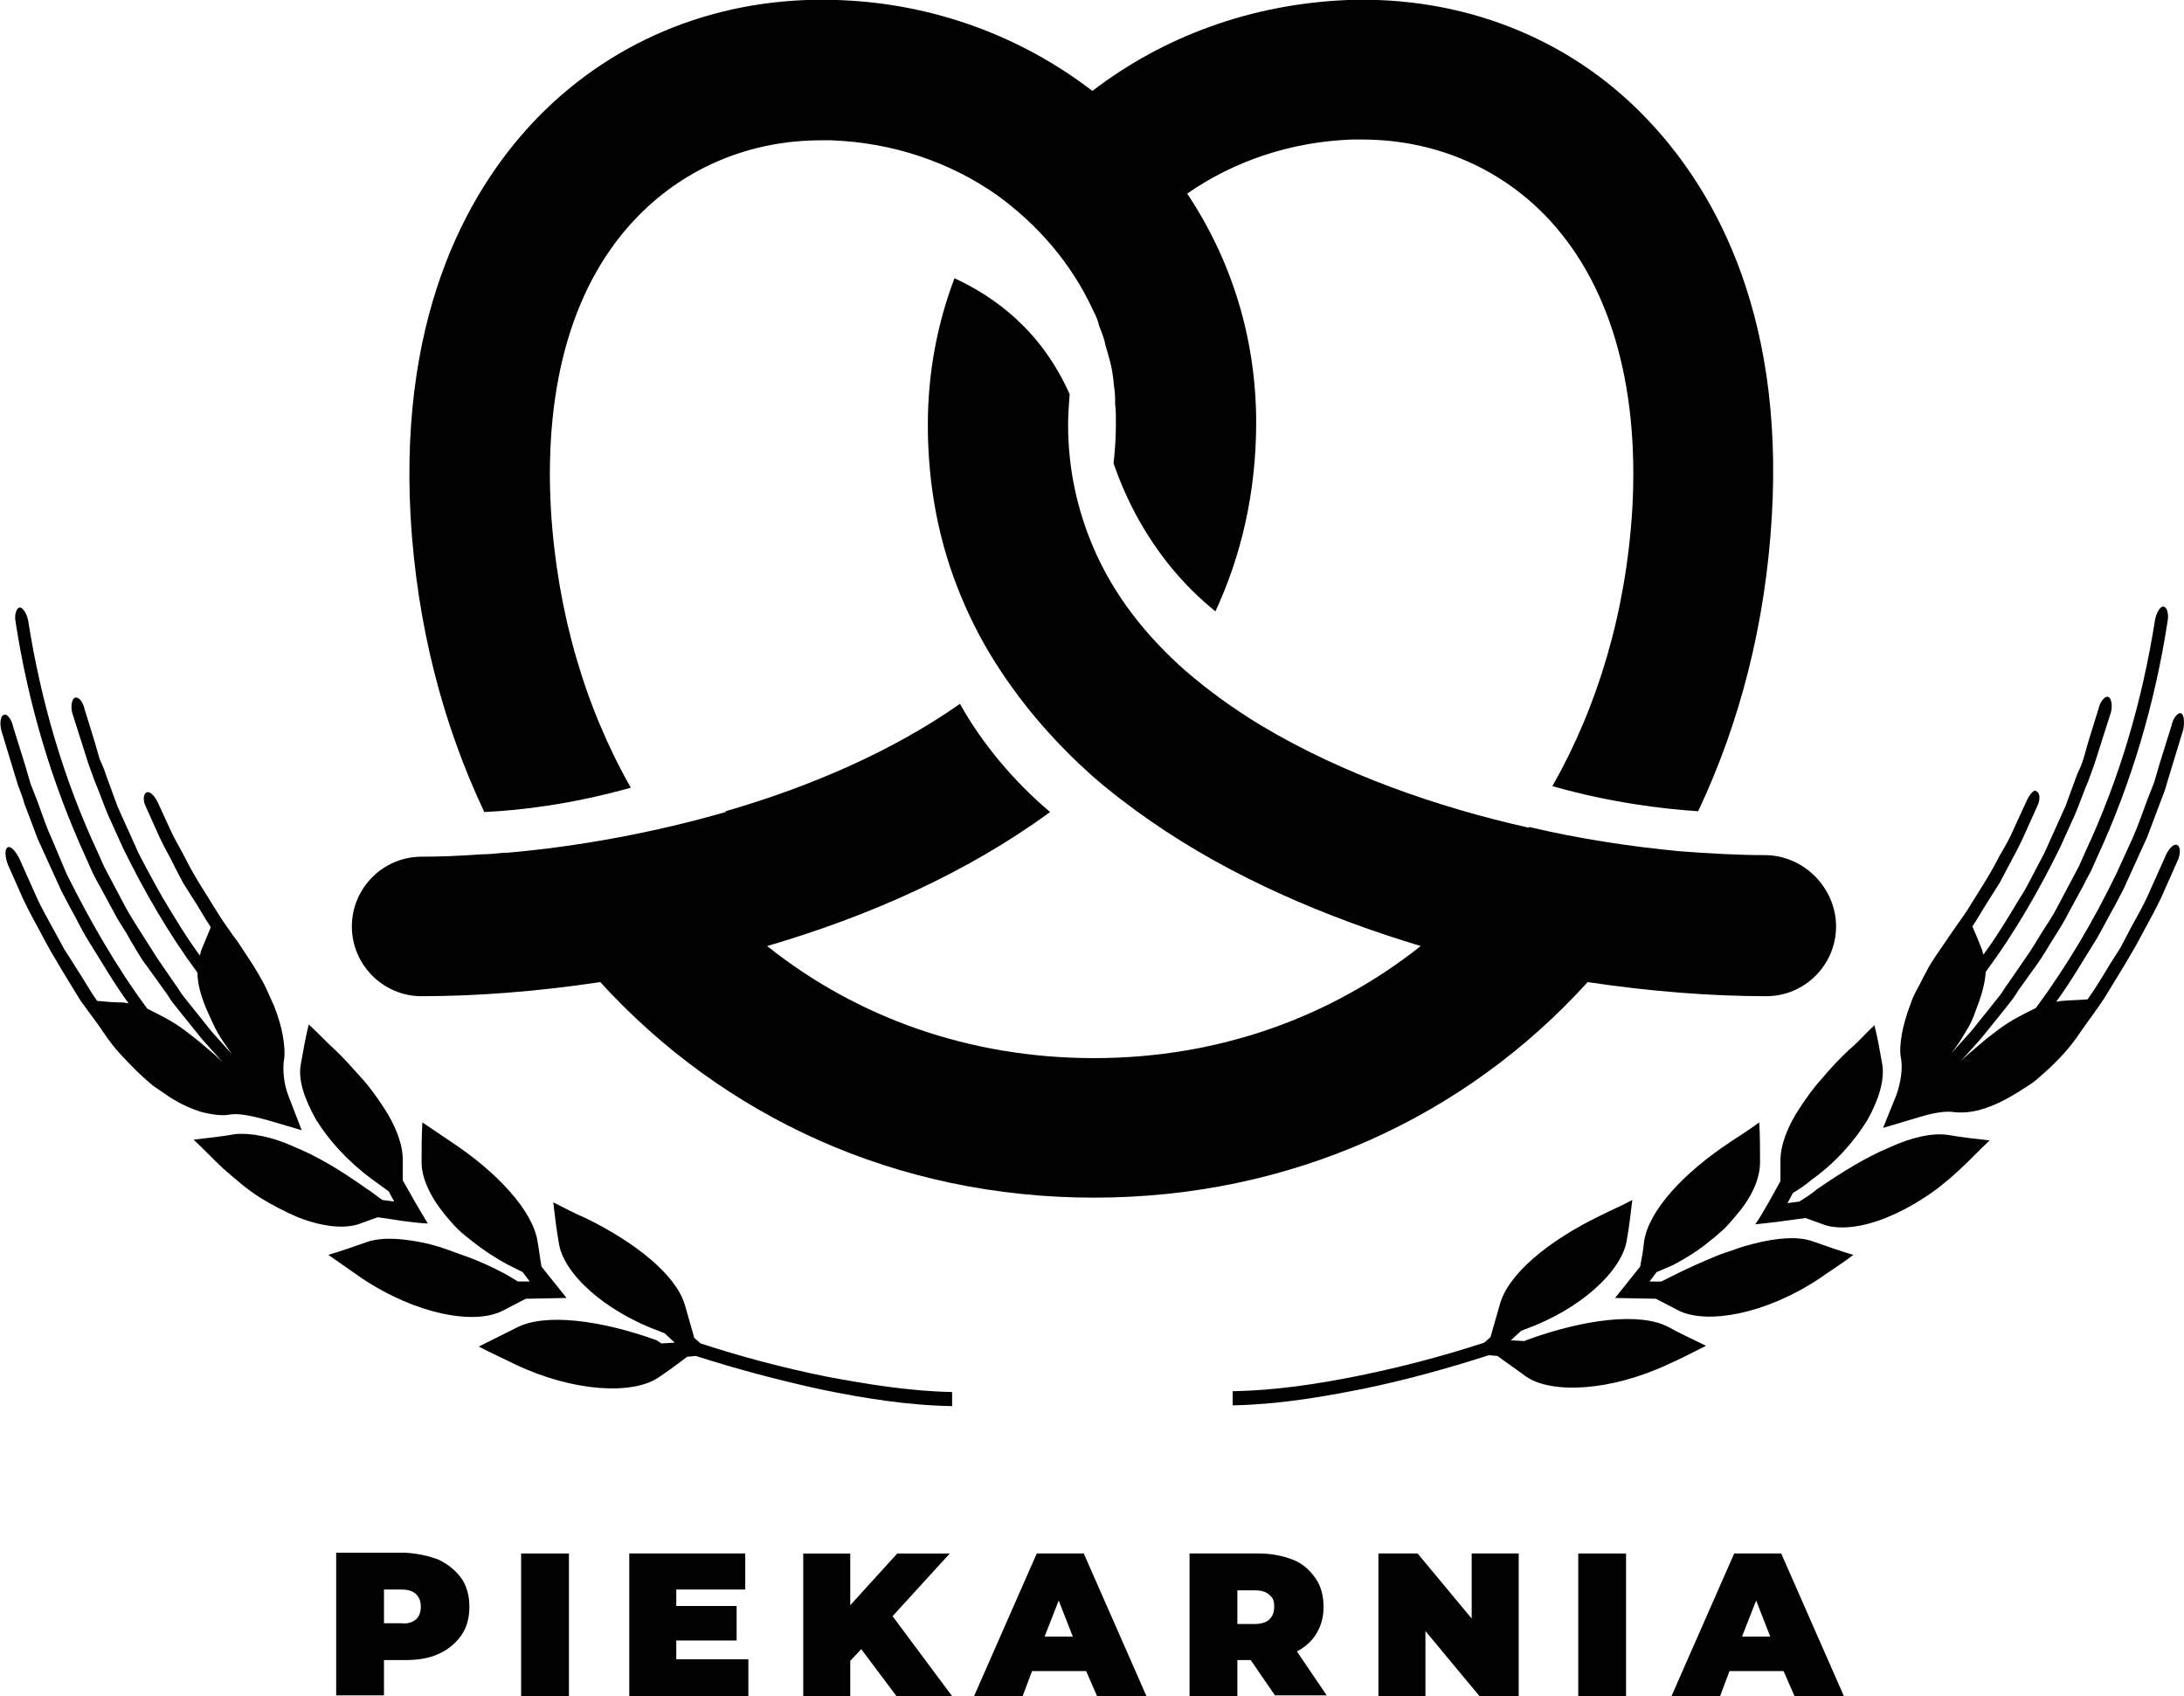
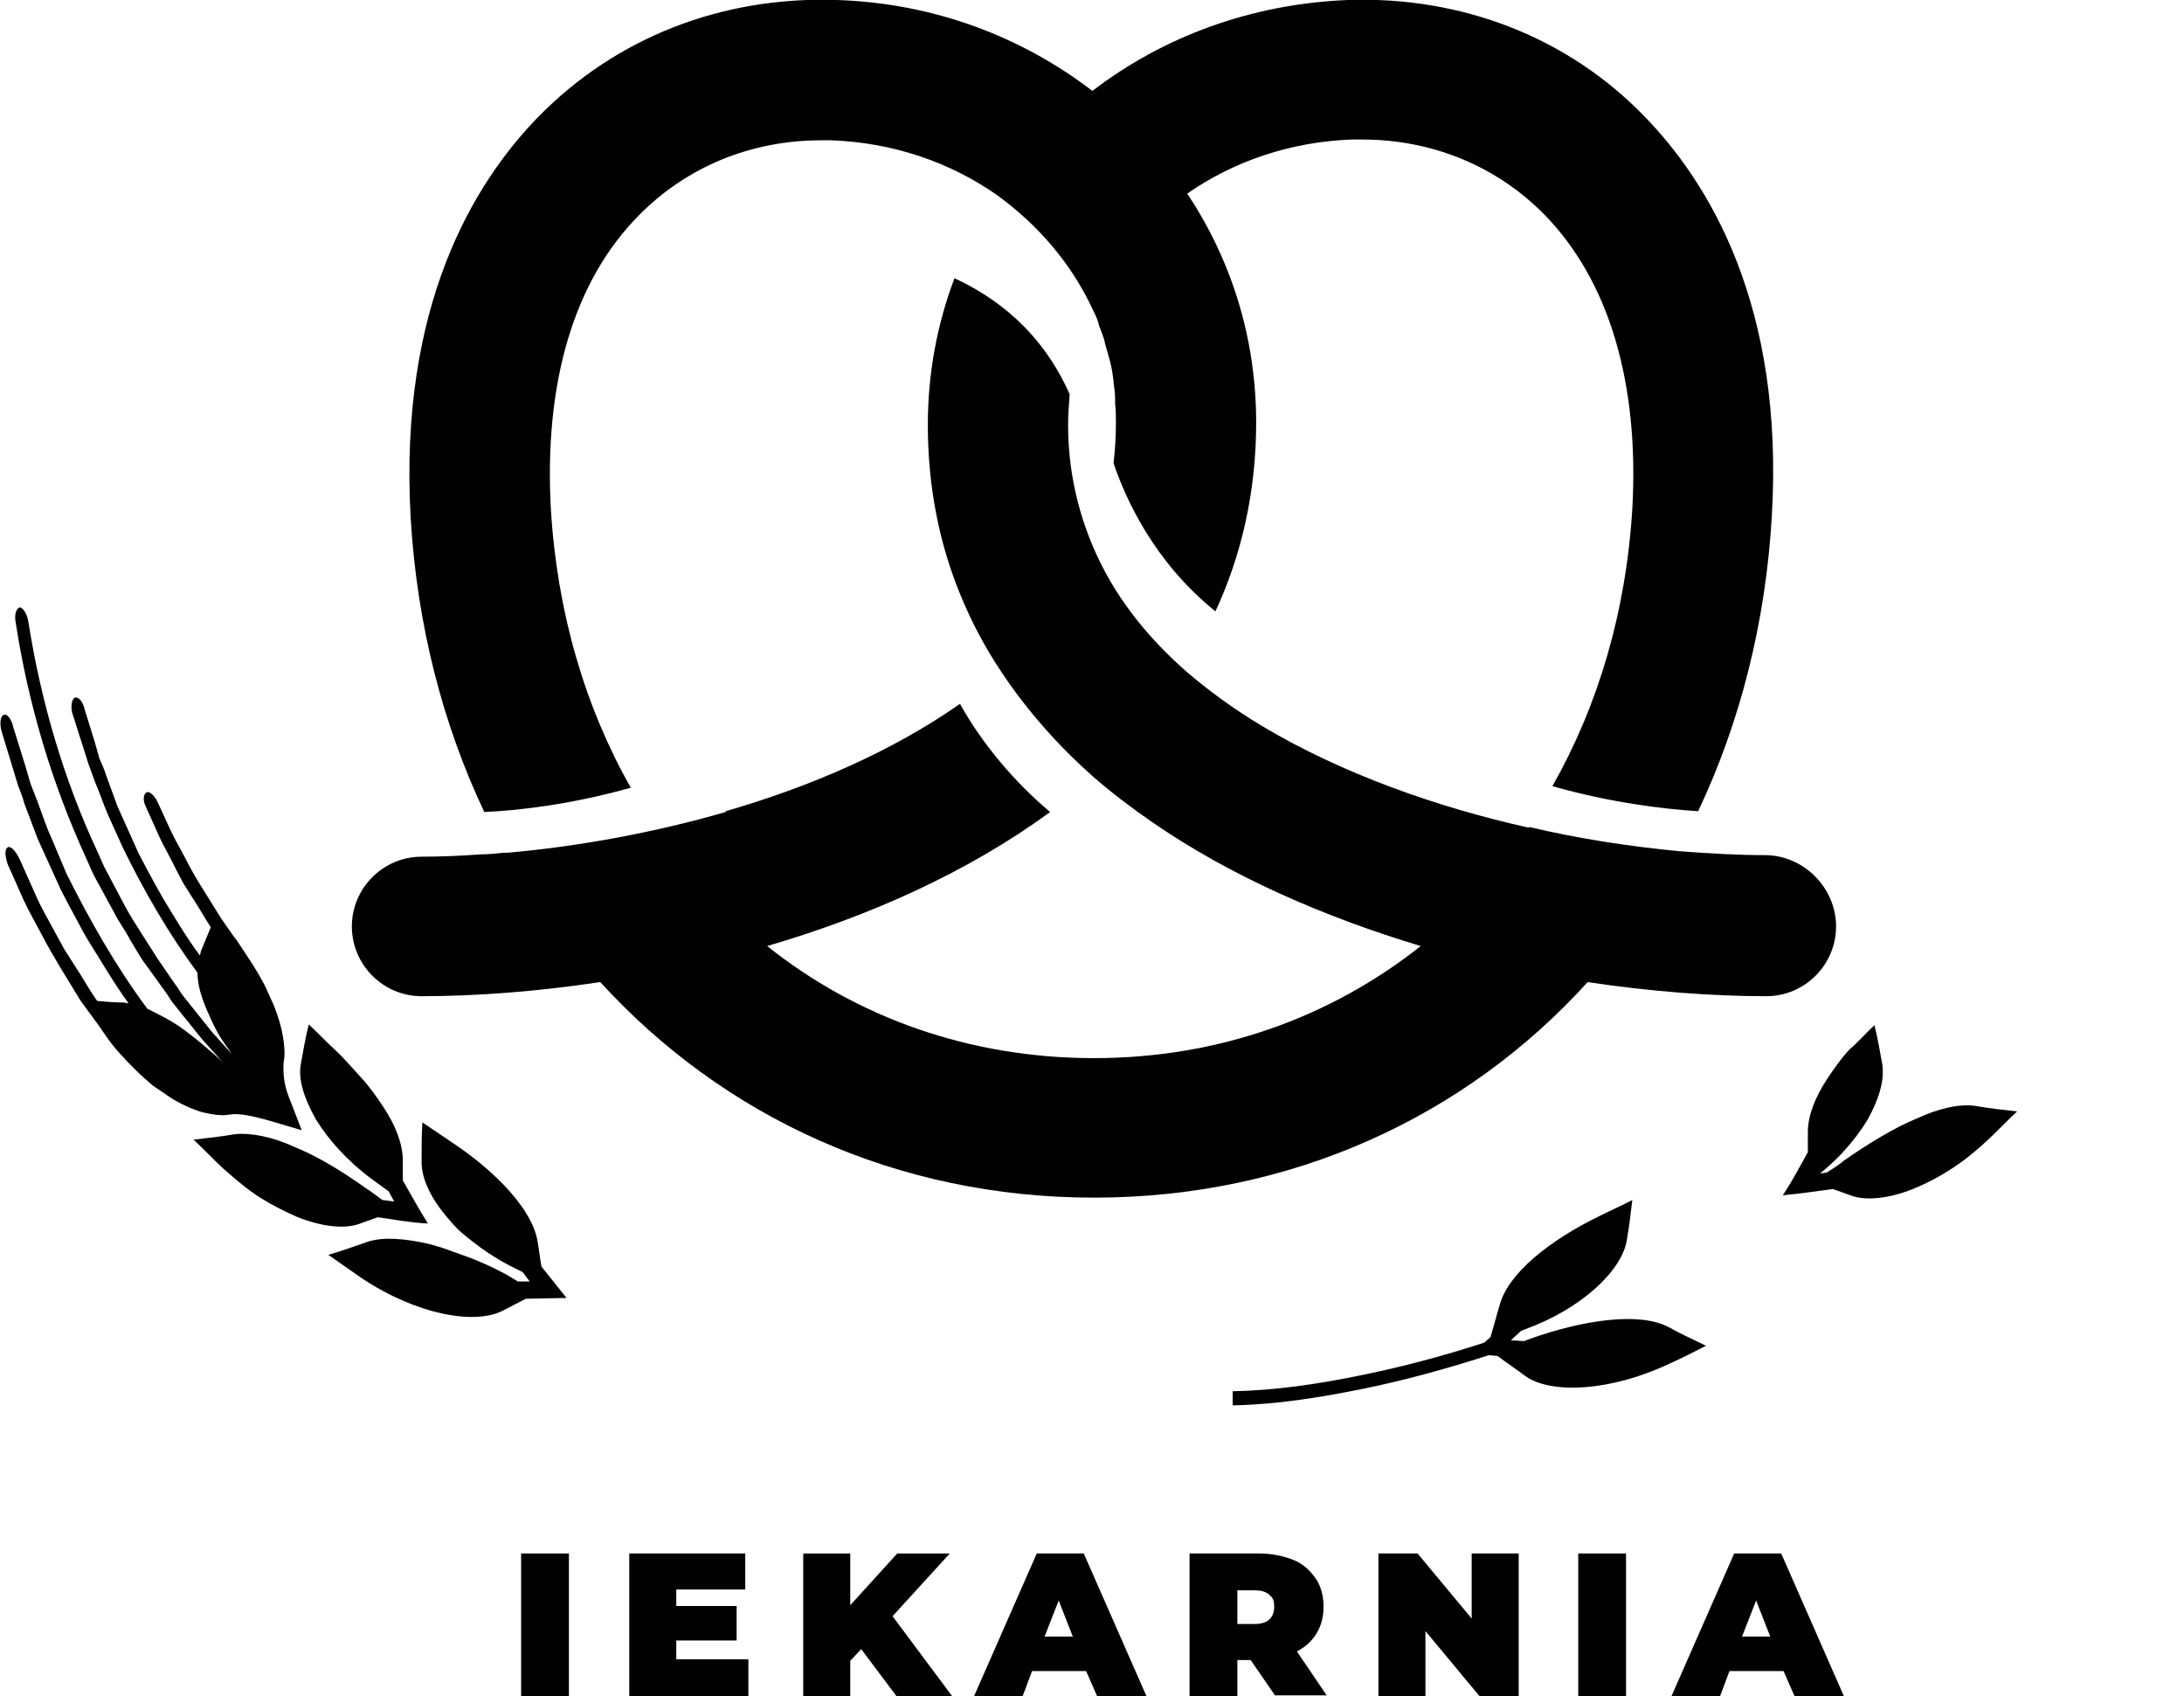
<svg xmlns="http://www.w3.org/2000/svg" version="1.1" id="Layer_1" x="0px" y="0px" viewBox="0 0 278.7 216.4" style="enable-background:new 0 0 278.7 216.4;" xml:space="preserve">
  <style type="text/css">
	.st0{fill:#010101;}
</style>
  <g>
    <g>
      <path class="st0" d="M52.4,66c0.8,13.7,4.1,26.4,9.4,37.6c4.6-0.2,11.2-1,18.7-3.1C74.7,90.3,71.1,78.2,70.3,65    c-0.9-16.1,2.9-29.1,11.2-37.5c6.1-6.2,14.3-9.6,23.3-9.6c0.4,0,0.9,0,1.3,0c7.9,0.3,15.1,2.8,21,6.9c5.3,3.8,9.6,8.8,12.3,14.6    c0.3,0.6,0.6,1.2,0.8,1.9c0,0,0,0.1,0,0.1c0.3,0.8,0.6,1.5,0.8,2.3c0,0,0,0.1,0,0.1c0.2,0.7,0.4,1.4,0.6,2.1    c0,0.1,0.1,0.3,0.1,0.4c0.2,0.8,0.3,1.5,0.4,2.3c0,0.1,0,0.1,0,0.2c0.1,0.7,0.2,1.4,0.2,2.1c0,0.2,0,0.4,0,0.6    c0.1,0.8,0.1,1.6,0.1,2.4c0,1.8-0.1,3.5-0.3,5.2c1.6,4.7,5.2,12.6,13,18.9c3.3-7.1,5.2-15.2,5.2-24.1c0-10.8-3.2-20.8-8.8-29.2    c5.9-4.1,13.1-6.6,21-6.9c0.5,0,0.9,0,1.3,0c9,0,17.2,3.4,23.3,9.6c8.2,8.4,12.1,21.4,11.2,37.5c-0.8,13.2-4.4,25.2-10.2,35.4    c7.4,2.1,14,2.9,18.6,3.2c5.3-11.2,8.6-23.9,9.4-37.6c1.6-26.9-8-42.6-16.3-51.1C200.1,4.8,186.6-0.5,172,0    c-12.4,0.5-23.6,4.7-32.6,11.6c-9-6.9-20.2-11.2-32.6-11.6C92.1-0.5,78.6,4.8,68.7,14.9C60.4,23.4,50.9,39.1,52.4,66z" />
      <path class="st0" d="M225.2,109.1c-3.3,0-7-0.2-10.9-0.5c0,0,0,0,0,0c-6.3-0.6-12.9-1.6-19.2-3.1c0,0,0,0,0,0.1    c-11.7-2.6-23.9-6.9-34.1-13c-3.5-2.1-6.8-4.5-9.7-7c-5.1-4.5-9.2-9.7-11.8-15.8c-2-4.7-3.2-9.9-3.2-15.6c0-1.3,0.1-2.6,0.2-3.9    c-3.6-8.1-9.5-12.4-14.7-14.8c-2.2,5.8-3.4,12.1-3.4,18.7c0,8,1.5,15.3,4.2,21.8c1.4,3.4,3.1,6.6,5.1,9.6c3.3,5,7.3,9.5,11.8,13.5    c2.3,2,4.8,3.9,7.4,5.7c10.1,7,22.1,12.2,34.4,15.9c-11.5,9.1-25.8,14.3-41.7,14.3c-15.9,0-30.3-5.2-41.7-14.3    c13-3.8,25.6-9.4,36.1-17.1c-4.5-3.8-8.6-8.6-11.5-13.8c-8.7,6.1-19.2,10.6-29.9,13.7l0,0.1c-9,2.6-18.7,4.4-27.9,5.2    c-0.2,0-0.3,0-0.5,0c-0.9,0.1-1.9,0.2-2.8,0.2c-2.7,0.2-5.3,0.3-7.6,0.3c-4.9,0-8.9,4-8.9,8.9s4,8.9,8.9,8.9    c7,0,14.8-0.6,22.8-1.8c15.7,17.2,37.8,27.5,63,27.5c25.2,0,47.4-10.3,63-27.5c8,1.2,15.8,1.8,22.8,1.8c4.9,0,8.9-4,8.9-8.9    S230.2,109.1,225.2,109.1z" />
      <path class="st0" d="M46.7,151.6c-3.1-2.2-6.2-4.1-9.2-5.3c-2.8-1.3-5.6-1.8-7.5-1.6c-1.7,0.3-3.5,0.5-5.3,0.7    c1.3,1.2,2.5,2.5,3.8,3.7c1.6,1.4,3.1,2.7,4.7,3.7c1.6,1,3.2,1.8,4.8,2.5c3.1,1.2,5.8,1.5,7.7,0.9l2.5-0.9    c2.2,0.3,4.2,0.7,6.4,0.8c-1.1-1.8-2.2-3.7-3.2-5.5l0-2.6c0-2-0.9-4.4-2.5-6.8c-0.8-1.2-1.7-2.5-2.8-3.7c-1.1-1.2-2.2-2.5-3.5-3.7    c-1.1-1-2.1-2.1-3.2-3.1c-0.4,1.6-0.7,3.3-1,5c-0.4,2,0.4,4.4,1.9,7.1c1.6,2.6,4,5.3,7.1,7.6c0.7,0.5,1.5,1.1,2.2,1.6l0.7,1.3    l-1.5-0.2C48.2,152.7,47.5,152.1,46.7,151.6z" />
      <path class="st0" d="M64.6,162.6c-1.7-0.9-3.4-1.7-5.1-2.3c-0.8-0.3-1.7-0.6-2.5-0.9c-0.8-0.3-1.6-0.5-2.3-0.7    c-3.1-0.7-5.7-0.9-7.7-0.3c-1.7,0.6-3.4,1.2-5.1,1.7c1.4,1,2.9,2,4.3,3c6.9,4.6,14.4,6,18,4.1c1-0.5,1.9-1,2.9-1.5l5.2-0.1l-3.2-4    c-0.2-1.1-0.3-2.1-0.5-3.2c-0.6-3.9-5.1-8.8-11-12.7c-1.2-0.8-2.5-1.7-3.7-2.5c-0.1,1.7-0.1,3.4-0.1,5.1c0,2,1.1,4.4,3,6.7    c0.5,0.6,1,1.2,1.6,1.8c0.6,0.6,1.3,1.1,1.9,1.6c1.4,1.1,2.9,2.1,4.6,3l1.8,0.9c0.3,0.4,0.6,0.8,0.9,1.2c-0.5,0-1,0-1.5,0    L64.6,162.6z" />
-       <path class="st0" d="M83.8,171c-7.2-2.6-14.3-3.5-17.9-1.6c-1.6,0.8-3.2,1.6-4.8,2.4c1.5,0.8,3.1,1.5,4.7,2.3    c7.4,3.5,15,3.9,18.3,1.6c1.2-0.8,2.4-1.7,3.6-2.6l1.1-0.1c5.3,1.7,10.6,3.1,16.1,4.3c5.4,1.1,10.9,2,16.6,2.1l0-1.8    c-5.4-0.1-10.9-1-16.2-2c-5.4-1.1-10.7-2.5-15.9-4.2l-0.8-0.7c-0.4-1.4-0.8-2.8-1.2-4.2c-1.1-3.8-6.3-8-12.7-11.1    c-1.4-0.6-2.7-1.3-4.1-2c0.2,1.7,0.4,3.4,0.7,5.1c0.5,3.9,5.8,8.8,13,11.4l0.5,0.2l1.3,1.2l-1.7,0.1L83.8,171z" />
      <path class="st0" d="M13.4,132c1.2,1.8,2.6,3.2,4,4.6c0.7,0.7,1.4,1.3,2.1,1.9c0.7,0.5,1.5,1,2.2,1.5c1.4,0.9,2.8,1.5,4.1,1.9    c1.3,0.3,2.5,0.5,3.5,0.3c1.3-0.2,2.9,0.2,4.8,0.7l4.4,1.3l-1.7-4.4c-0.6-1.6-0.7-3.1-0.6-4.3c0.2-1,0.1-2.1-0.1-3.3    c-0.2-1.2-0.6-2.5-1.1-3.8c-0.3-0.7-0.6-1.3-0.9-2c-0.3-0.7-0.7-1.4-1.1-2.1c-0.8-1.4-1.8-2.8-2.7-4.2l-0.6-0.8    c-0.6-0.9-1.3-1.8-1.9-2.8c-1.4-2.3-2.9-4.5-4.1-6.9c-0.6-1.2-1.3-2.3-1.9-3.6l-1.7-3.7c-0.4-0.8-1-1.4-1.4-1.2    c-0.4,0.2-0.5,1-0.1,1.8l1.8,4c0.6,1.3,1.4,2.6,2,3.9l1,1.9l1.2,1.9c0.8,1.2,1.5,2.5,2.3,3.7c-0.4,1-0.8,1.9-1.2,2.9    c-0.1,0.2-0.1,0.5-0.2,0.7c-1.7-2.3-3.2-4.8-4.7-7.3c-0.7-1.2-1.4-2.5-2.1-3.8l-1-1.9l-0.9-2l-1.8-4l-1.5-4.1    c-0.2-0.7-0.5-1.3-0.8-2l-0.6-2.1l-1.3-4.2c-0.2-0.9-0.7-1.6-1.2-1.5c-0.4,0.1-0.6,1-0.4,1.9l1.4,4.4l0.7,2.2l0.8,2.2    c0.6,1.4,1.1,2.9,1.7,4.3l1.9,4.2c2.7,5.5,5.8,10.9,9.5,15.9c0,1.5,0.5,3.2,1.3,5c0.4,0.9,0.8,1.8,1.3,2.7    c0.5,0.9,1.2,1.8,1.8,2.7l-2.6-2.9l-2.4-3l-1.2-1.5c-0.4-0.5-0.7-1.1-1.1-1.6l-2.2-3.2c-0.7-1.1-1.4-2.2-2.1-3.3    c-0.7-1.1-1.4-2.2-2-3.3l-1.8-3.4c-0.3-0.6-0.6-1.1-0.9-1.7l-0.8-1.8c-4.4-9.4-7.3-19.4-8.9-29.6c-0.2-1-0.7-1.7-1.1-1.7    c-0.4,0.1-0.7,0.9-0.5,1.9c1.6,10.4,4.6,20.5,9,30.1l0.8,1.8c0.3,0.6,0.6,1.2,0.9,1.7l1.9,3.5c0.6,1.2,1.4,2.2,2,3.4    c0.7,1.1,1.3,2.3,2.1,3.3l2.3,3.2c0.4,0.5,0.7,1.1,1.1,1.6l1.2,1.5l2.5,3.1l2.6,2.9c-0.8-0.8-1.7-1.5-2.5-2.2    c-0.8-0.7-1.6-1.3-2.4-1.9c-1.6-1.2-3.3-2-4.7-2.7c-4-5.4-7.3-11.2-10.3-17.2L6.6,107c-0.7-1.5-1.2-3.1-1.8-4.7L3.9,100l-0.7-2.4    l-1.5-4.8c-0.2-1-0.8-1.8-1.2-1.6c-0.4,0.1-0.6,1-0.3,2.1l1.4,4.6l0.7,2.3c0.3,0.8,0.6,1.5,0.8,2.3l1.7,4.5l2,4.4l1,2.2l1.1,2.1    c0.8,1.4,1.5,2.9,2.3,4.2c1.7,2.7,3.3,5.5,5.2,8.1c-0.2,0-0.5-0.1-0.7-0.1c-1.1,0-2.2-0.1-3.3-0.2c-1-1.4-1.8-2.9-2.8-4.4    l-1.4-2.2L7,118.9c-0.8-1.5-1.7-3-2.4-4.6l-2.1-4.7c-0.5-1-1.1-1.7-1.5-1.5c-0.4,0.2-0.4,1.1,0,2.2l2,4.5c0.7,1.5,1.5,2.9,2.3,4.4    c1.5,2.9,3.3,5.7,5,8.5C11.3,129.1,12.4,130.5,13.4,132z" />
-       <path class="st0" d="M231.2,150.5c3.1-2.2,5.5-5,7.1-7.6c1.5-2.7,2.2-5.1,1.9-7.1c-0.3-1.7-0.6-3.4-1-5c-1.1,1-2,2.1-3.2,3.1    c-1.3,1.2-2.4,2.4-3.5,3.7c-1.1,1.2-2,2.5-2.8,3.7c-1.6,2.4-2.5,4.8-2.5,6.8l0,2.6c-1,1.8-2,3.7-3.2,5.5c2.1-0.2,4.2-0.5,6.4-0.8    l2.5,0.9c1.9,0.6,4.7,0.3,7.7-0.9c1.5-0.6,3.1-1.4,4.8-2.5c1.6-1,3.2-2.3,4.7-3.7c1.3-1.2,2.5-2.5,3.8-3.7    c-1.8-0.2-3.6-0.4-5.3-0.7c-2-0.3-4.7,0.3-7.5,1.6c-2.9,1.2-6,3.1-9.2,5.3c-0.7,0.6-1.5,1.1-2.3,1.6l-1.5,0.2l0.7-1.3    C229.8,151.6,230.5,151.1,231.2,150.5z" />
-       <path class="st0" d="M213.5,161.4c1.7-0.9,3.3-1.9,4.6-3c0.7-0.5,1.3-1.1,1.9-1.6c0.6-0.6,1.1-1.2,1.6-1.8c2-2.3,3-4.7,3-6.7    c0-1.7,0-3.4-0.1-5.1c-1.2,0.9-2.5,1.7-3.7,2.5c-5.9,3.9-10.4,8.7-11,12.7c-0.1,1.1-0.3,2.2-0.5,3.2l-3.2,4l5.2,0.1    c1,0.5,1.9,1,2.9,1.5c3.6,1.8,11.1,0.5,18-4.1c1.4-1,2.9-1.9,4.3-3c-1.7-0.5-3.4-1.1-5.1-1.7c-1.9-0.7-4.6-0.5-7.7,0.3    c-0.8,0.2-1.5,0.4-2.3,0.7c-0.8,0.3-1.6,0.5-2.5,0.9c-1.7,0.7-3.3,1.4-5.1,2.3l-1.8,0.9c-0.5,0-1,0-1.5,0c0.3-0.4,0.6-0.8,0.9-1.2    L213.5,161.4z" />
+       <path class="st0" d="M231.2,150.5c3.1-2.2,5.5-5,7.1-7.6c1.5-2.7,2.2-5.1,1.9-7.1c-0.3-1.7-0.6-3.4-1-5c-1.1,1-2,2.1-3.2,3.1    c-1.1,1.2-2,2.5-2.8,3.7c-1.6,2.4-2.5,4.8-2.5,6.8l0,2.6c-1,1.8-2,3.7-3.2,5.5c2.1-0.2,4.2-0.5,6.4-0.8    l2.5,0.9c1.9,0.6,4.7,0.3,7.7-0.9c1.5-0.6,3.1-1.4,4.8-2.5c1.6-1,3.2-2.3,4.7-3.7c1.3-1.2,2.5-2.5,3.8-3.7    c-1.8-0.2-3.6-0.4-5.3-0.7c-2-0.3-4.7,0.3-7.5,1.6c-2.9,1.2-6,3.1-9.2,5.3c-0.7,0.6-1.5,1.1-2.3,1.6l-1.5,0.2l0.7-1.3    C229.8,151.6,230.5,151.1,231.2,150.5z" />
      <path class="st0" d="M191.4,166.4c-0.4,1.4-0.8,2.8-1.2,4.2l-0.8,0.7c-5.2,1.7-10.5,3.1-15.9,4.2c-5.4,1.1-10.8,1.9-16.2,2l0,1.8    c5.6-0.1,11.1-1,16.6-2.1c5.4-1.1,10.8-2.6,16.1-4.3l1.1,0.1c1.2,0.9,2.4,1.7,3.6,2.6c3.3,2.3,10.9,1.9,18.3-1.6    c1.6-0.7,3.1-1.5,4.7-2.3c-1.6-0.8-3.2-1.5-4.8-2.4c-3.6-1.9-10.7-1-17.9,1.6l-0.5,0.2l-1.7-0.1l1.3-1.2l0.5-0.2    c7.2-2.6,12.4-7.5,13-11.4c0.3-1.7,0.5-3.4,0.7-5.1c-1.3,0.7-2.7,1.3-4.1,2C197.6,158.3,192.5,162.5,191.4,166.4z" />
-       <path class="st0" d="M258.7,102l-1.7,3.7c-0.5,1.2-1.2,2.4-1.9,3.6c-1.2,2.4-2.7,4.6-4.1,6.9c-0.8,1.2-1.7,2.4-2.5,3.6    c-1,1.5-2,2.8-2.7,4.2c-0.4,0.7-0.7,1.4-1.1,2.1c-0.4,0.7-0.7,1.4-0.9,2c-0.5,1.3-0.9,2.7-1.1,3.8c-0.2,1.2-0.3,2.3-0.1,3.2    c0.2,1.2,0,2.9-0.6,4.6l-1.7,4.2l4.7-1.4c1.7-0.5,3.2-0.8,4.5-0.6c1,0.1,2.2,0,3.5-0.4c1.3-0.4,2.6-1,4.1-1.9    c0.7-0.4,1.4-0.9,2.2-1.4c0.7-0.5,1.4-1.2,2.1-1.8c1.4-1.3,2.8-2.8,4-4.6l0.7-1c0.8-1.1,1.6-2.2,2.4-3.4c1.7-2.8,3.5-5.6,5-8.5    c0.8-1.5,1.6-2.9,2.3-4.4l2-4.5c0.5-1,0.5-2,0-2.2c-0.4-0.2-1.1,0.5-1.5,1.5l-2.1,4.7c-0.7,1.6-1.6,3.1-2.4,4.6l-1.2,2.3l-1.4,2.2    c-0.9,1.5-1.8,3-2.8,4.4c-1.1,0.1-2.2,0.1-3.3,0.2c-0.2,0-0.5,0.1-0.7,0.1c1.9-2.6,3.5-5.4,5.2-8.1c0.8-1.4,1.5-2.8,2.3-4.2    l1.1-2.1l1-2.2l2-4.4l1.7-4.5c0.3-0.8,0.6-1.5,0.8-2.3l0.7-2.3l1.4-4.6c0.2-1,0.1-2-0.3-2.1c-0.4-0.1-1,0.6-1.2,1.6l-1.5,4.8    l-0.7,2.4l-0.9,2.3c-0.6,1.6-1.1,3.1-1.8,4.7l-2.1,4.6c-2.9,6-6.3,11.8-10.3,17.2c-1.4,0.7-3.1,1.5-4.7,2.7    c-0.8,0.6-1.6,1.2-2.4,1.9c-0.8,0.7-1.7,1.4-2.5,2.2l2.6-2.9l2.5-3.1l1.2-1.5c0.4-0.5,0.8-1.1,1.1-1.6l2.3-3.2    c0.8-1.1,1.4-2.2,2.1-3.3c0.7-1.1,1.4-2.2,2-3.4l1.9-3.5c0.3-0.6,0.6-1.2,0.9-1.7l0.8-1.8c4.4-9.5,7.4-19.7,9-30.1    c0.2-1-0.1-1.9-0.5-1.9c-0.4-0.1-0.9,0.7-1.1,1.7c-1.6,10.2-4.5,20.2-8.9,29.6l-0.8,1.8c-0.3,0.6-0.6,1.1-0.9,1.7l-1.8,3.4    c-0.6,1.2-1.3,2.2-2,3.3c-0.7,1.1-1.3,2.2-2.1,3.3l-2.2,3.2c-0.4,0.5-0.7,1.1-1.1,1.6l-1.2,1.5l-2.4,3l-2.6,2.9    c0.7-0.9,1.3-1.8,1.8-2.7c0.6-0.9,1-1.8,1.3-2.7c0.7-1.8,1.2-3.4,1.3-5c3.7-5,6.8-10.4,9.5-15.9l1.9-4.2c0.6-1.4,1.1-2.9,1.7-4.3    l0.8-2.2l0.7-2.2l1.4-4.4c0.2-0.9,0-1.8-0.4-1.9c-0.4-0.1-1,0.6-1.2,1.5l-1.3,4.2l-0.6,2.1c-0.2,0.7-0.5,1.4-0.8,2l-1.5,4.1    l-1.8,4l-0.9,2l-1,1.9c-0.7,1.3-1.3,2.6-2.1,3.8c-1.5,2.5-3,5-4.7,7.3c-0.1-0.2-0.1-0.5-0.2-0.7c-0.4-1-0.8-2-1.2-2.9    c0.8-1.2,1.5-2.5,2.3-3.7l1.2-1.9l1-1.9c0.7-1.3,1.4-2.6,2-3.9l1.8-4c0.4-0.8,0.3-1.7-0.1-1.8C259.7,100.6,259.1,101.2,258.7,102z    " />
    </g>
  </g>
  <g>
    <g>
-       <path class="st0" d="M56,199c1.2,0.6,2.2,1.4,2.9,2.4c0.7,1,1,2.3,1,3.6s-0.3,2.6-1,3.6c-0.7,1-1.6,1.8-2.9,2.4s-2.7,0.8-4.4,0.8    h-2.6v4.5h-6.1v-18.2h8.8C53.3,198.2,54.7,198.5,56,199z M53.1,206.6c0.4-0.4,0.6-0.9,0.6-1.6s-0.2-1.2-0.6-1.6    c-0.4-0.4-1-0.6-1.9-0.6h-2.2v4.3h2.2C52,207.2,52.6,207,53.1,206.6z" />
      <path class="st0" d="M66.5,198.2h6.1v18.2h-6.1V198.2z" />
      <path class="st0" d="M95.5,211.8v4.6H80.3v-18.2h14.8v4.6h-8.8v2.1h7.7v4.4h-7.7v2.4H95.5z" />
      <path class="st0" d="M109.9,210.4l-1.4,1.5v4.5h-6v-18.2h6v6.6l6-6.6h6.7l-7.3,8l7.6,10.2h-7.1L109.9,210.4z" />
      <path class="st0" d="M138.6,213.2h-6.9l-1.2,3.2h-6.2l8-18.2h6l8,18.2h-6.3L138.6,213.2z M136.9,208.8l-1.8-4.6l-1.8,4.6H136.9z" />
      <path class="st0" d="M159.6,211.8h-1.7v4.6h-6.1v-18.2h8.8c1.7,0,3.1,0.3,4.4,0.8s2.2,1.4,2.9,2.4c0.7,1,1,2.3,1,3.6    c0,1.3-0.3,2.4-0.9,3.4c-0.6,1-1.4,1.7-2.5,2.3l3.8,5.6h-6.6L159.6,211.8z M162,203.5c-0.4-0.4-1-0.6-1.9-0.6h-2.2v4.3h2.2    c0.8,0,1.5-0.2,1.9-0.6s0.6-0.9,0.6-1.6S162.5,203.9,162,203.5z" />
      <path class="st0" d="M193.8,198.2v18.2h-5l-6.9-8.3v8.3h-6v-18.2h5l6.9,8.3v-8.3H193.8z" />
      <path class="st0" d="M201.4,198.2h6.1v18.2h-6.1V198.2z" />
      <path class="st0" d="M227.6,213.2h-6.9l-1.2,3.2h-6.2l8-18.2h6l8,18.2h-6.3L227.6,213.2z M225.9,208.8l-1.8-4.6l-1.8,4.6H225.9z" />
    </g>
  </g>
</svg>